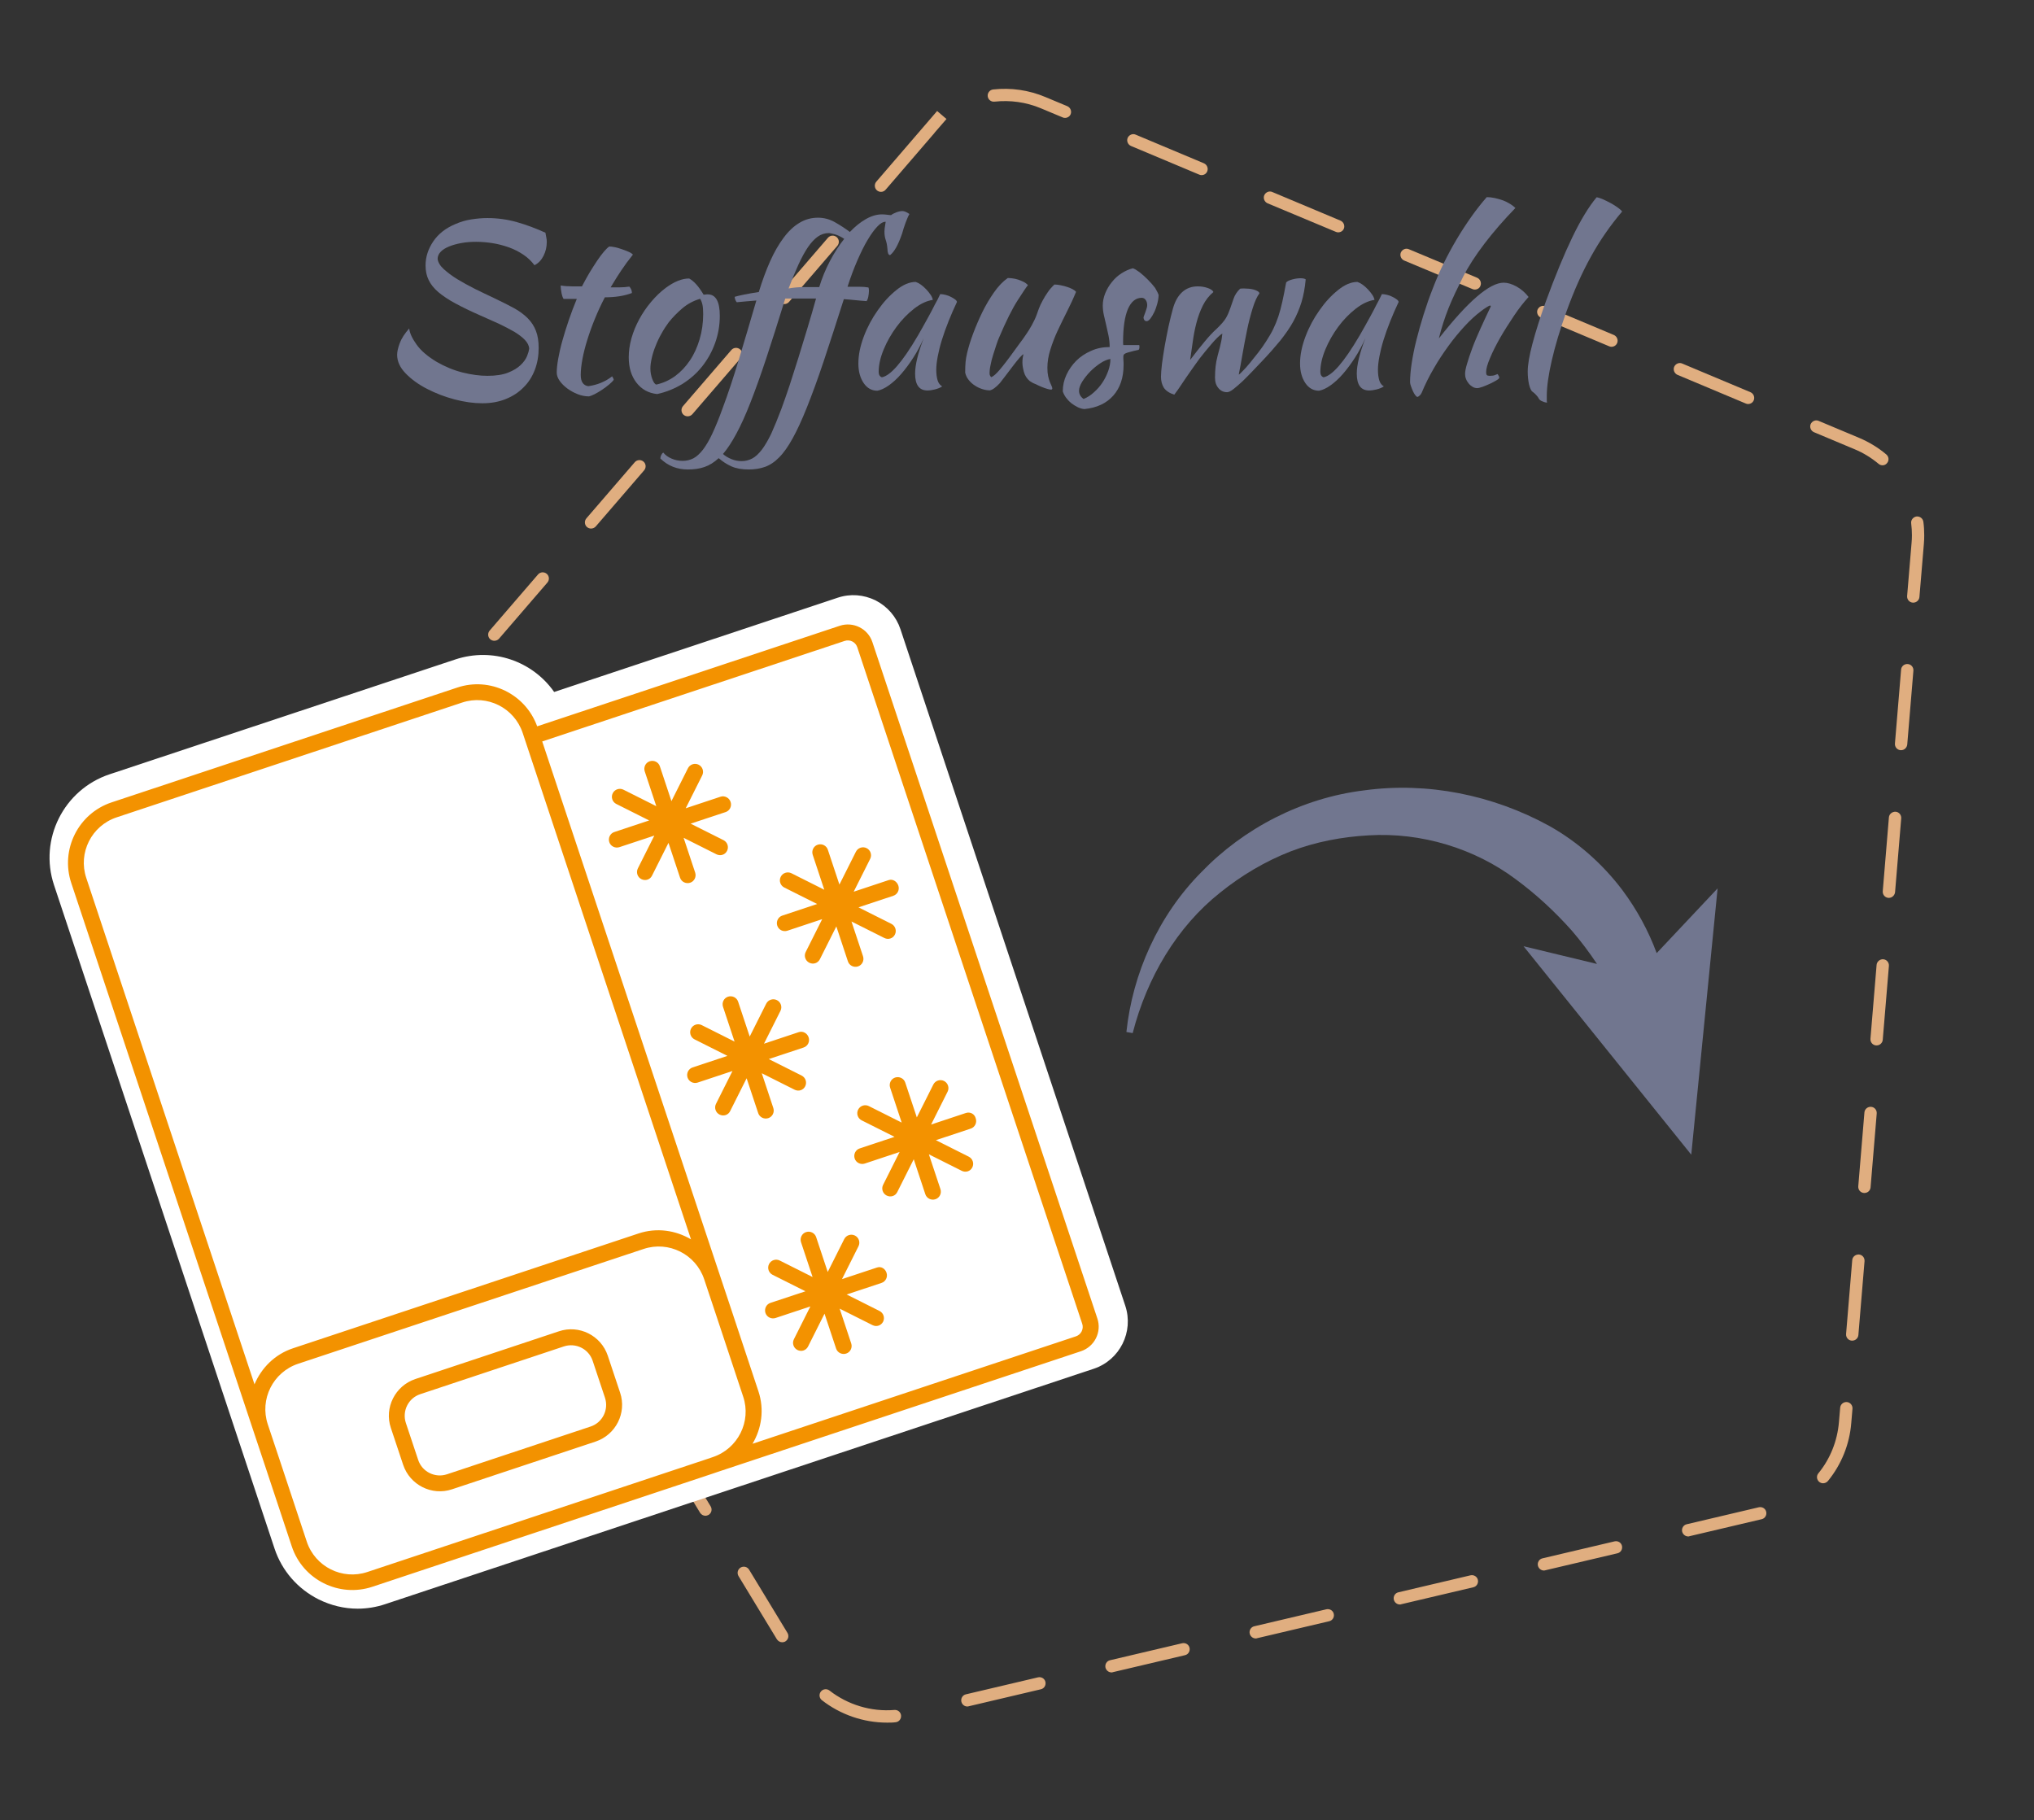
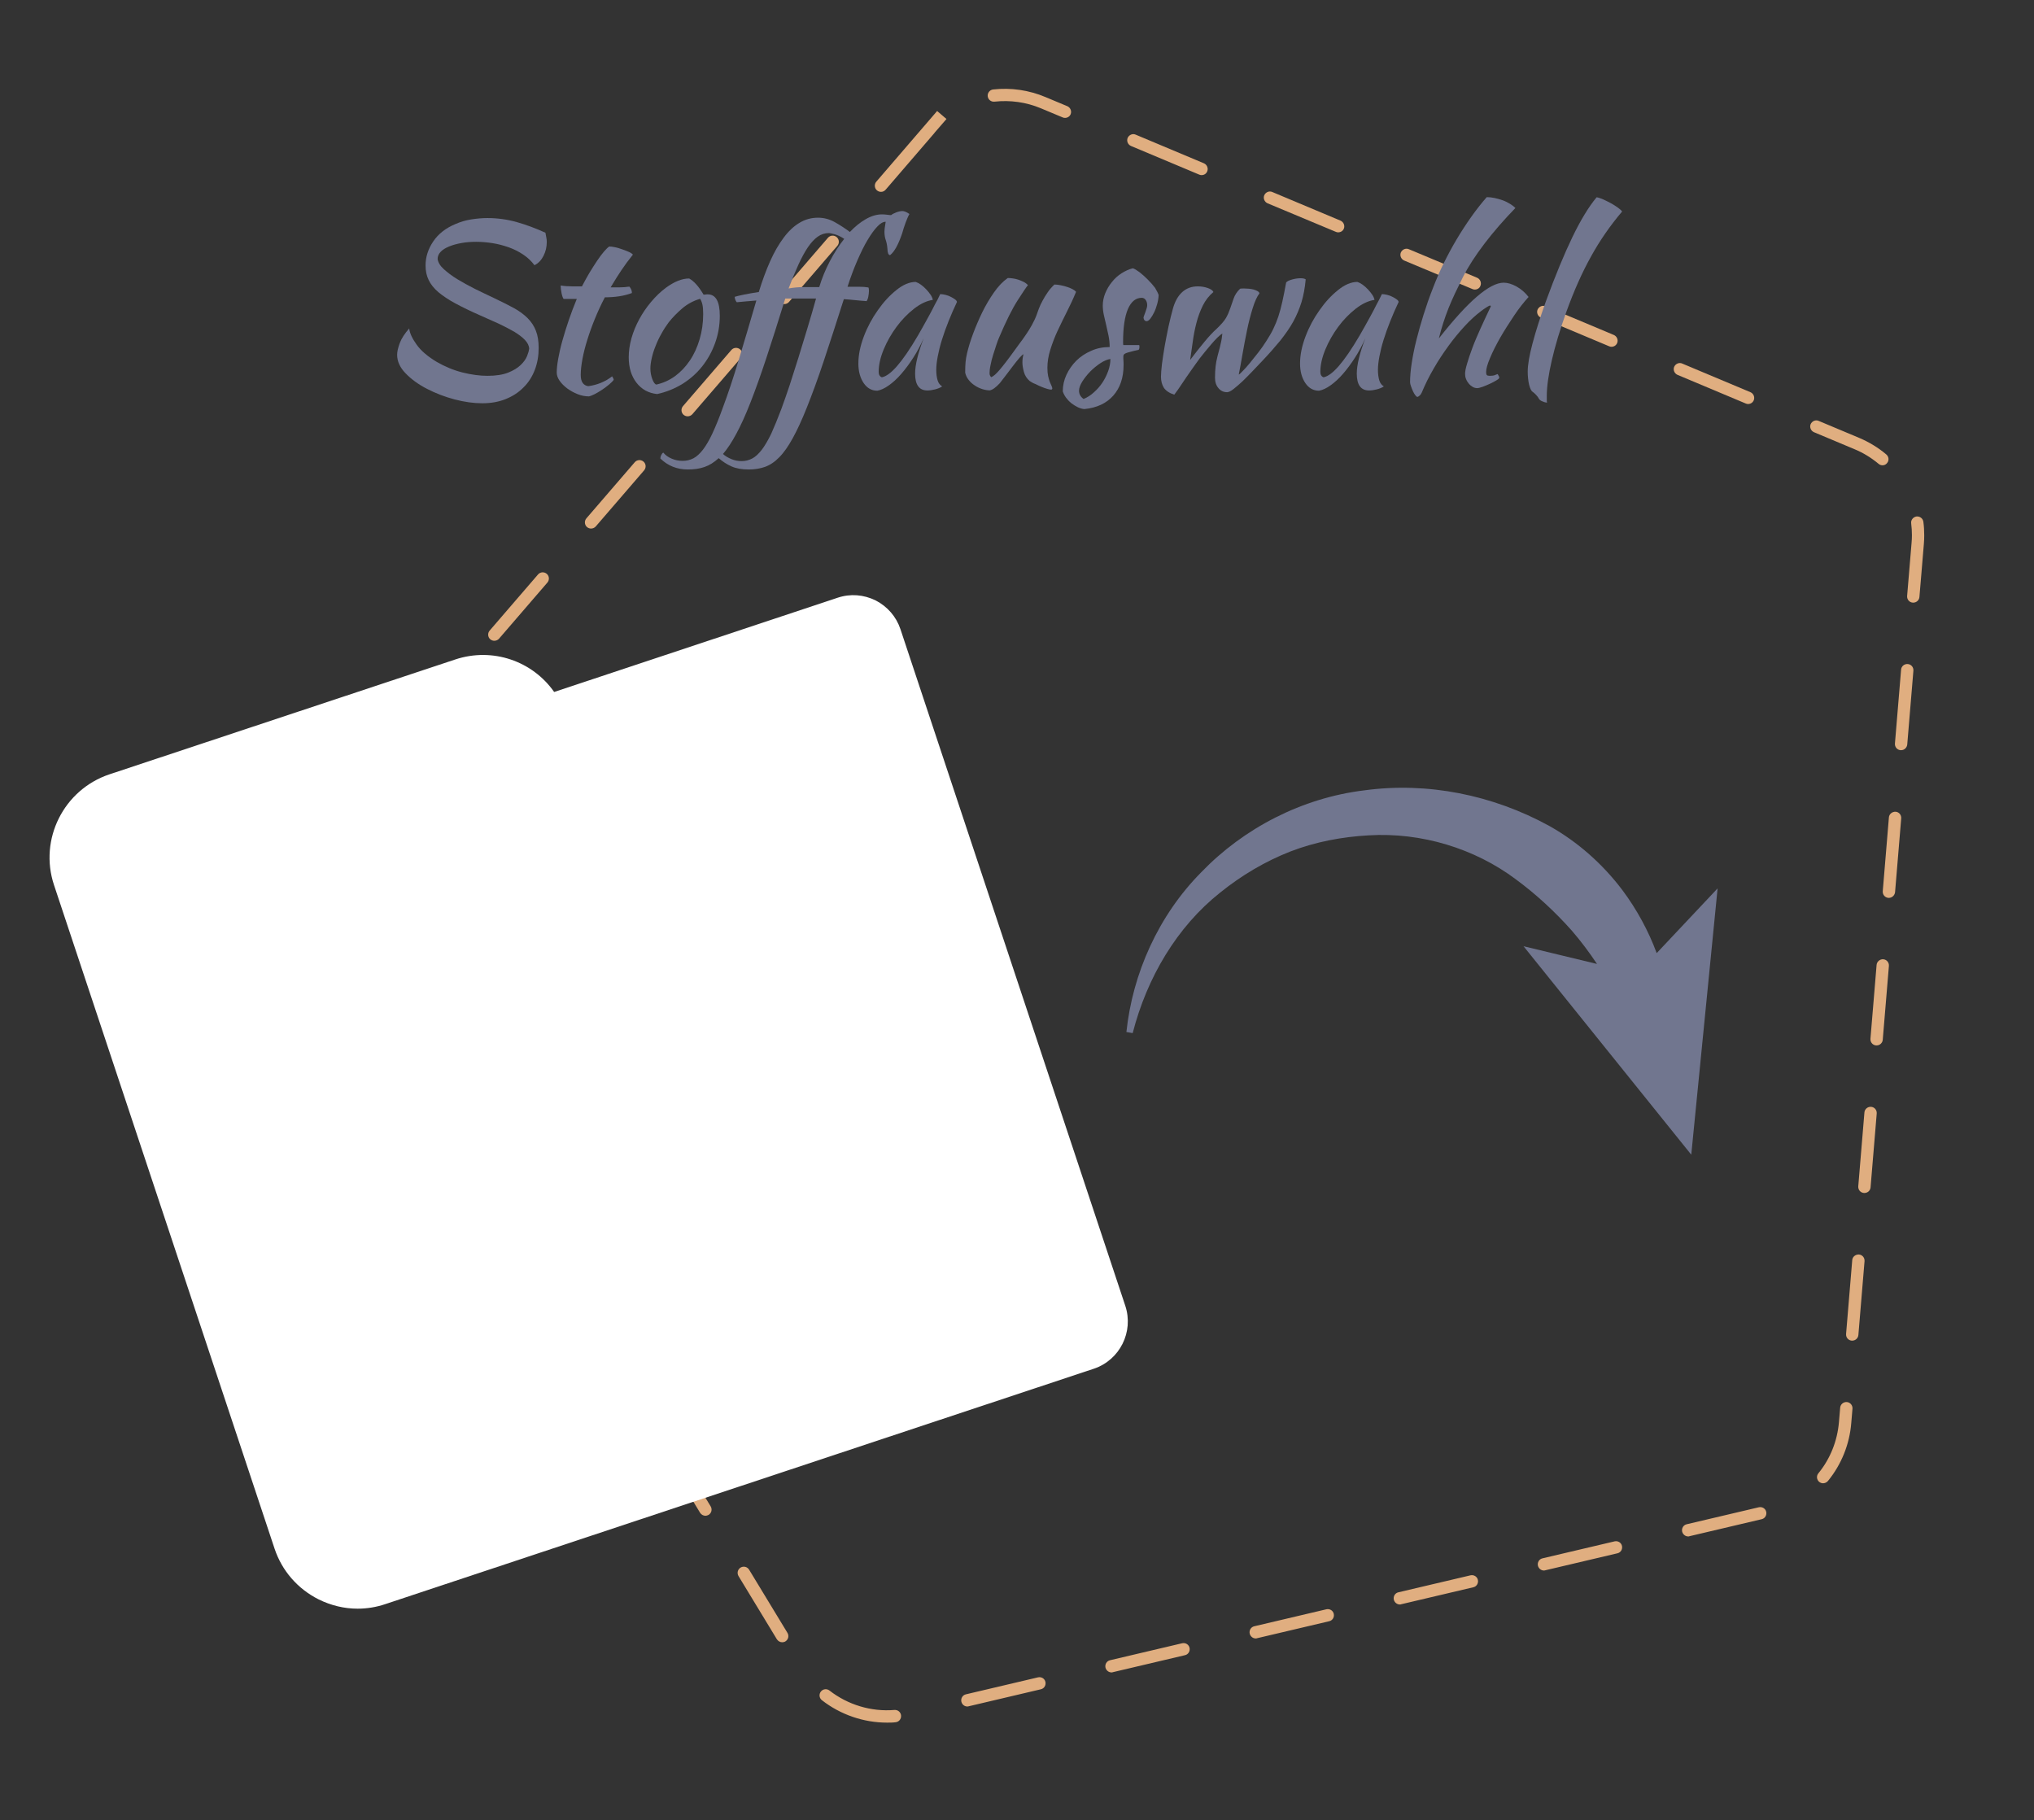
<svg xmlns="http://www.w3.org/2000/svg" version="1.1" id="Ebene_1" x="0px" y="0px" viewBox="0 0 165.28 147.92" style="enable-background:new 0 0 165.28 147.92;" xml:space="preserve">
  <rect x="0" y="0" width="165.28" height="147.92" fill="#333333" stroke="none" />
  <style type="text/css">
	.st0{fill:#71768F;}
	.st1{fill:#E0AE80;}
	.st2{fill:#FFFFFF;}
	.st3{fill:#F39200;}
</style>
  <path class="st1" d="M72.08,139.98c-1.91,0-3.79-0.65-5.29-1.82c-0.22-0.17-0.26-0.48-0.09-0.7c0.17-0.22,0.48-0.26,0.7-0.09  c1.49,1.16,3.39,1.74,5.28,1.58c0.28-0.02,0.52,0.18,0.54,0.46c0.02,0.28-0.18,0.52-0.46,0.54  C72.55,139.98,72.31,139.98,72.08,139.98z M78.61,138.67c-0.23,0-0.43-0.15-0.49-0.39c-0.06-0.27,0.1-0.54,0.37-0.6l5.86-1.38  c0.27-0.06,0.54,0.1,0.6,0.37c0.06,0.27-0.1,0.54-0.37,0.6l-5.86,1.38C78.69,138.66,78.65,138.67,78.61,138.67z M90.32,135.9  c-0.23,0-0.43-0.16-0.49-0.39c-0.06-0.27,0.1-0.54,0.37-0.6l5.86-1.38c0.27-0.06,0.54,0.1,0.6,0.37c0.06,0.27-0.1,0.54-0.37,0.6  l-5.86,1.38C90.4,135.9,90.36,135.9,90.32,135.9z M63.56,133.45c-0.17,0-0.33-0.09-0.43-0.24l-3.12-5.14  c-0.14-0.24-0.07-0.54,0.17-0.69c0.24-0.14,0.54-0.07,0.69,0.17l3.12,5.14c0.14,0.24,0.07,0.54-0.17,0.69  C63.74,133.43,63.65,133.45,63.56,133.45z M102.04,133.14c-0.23,0-0.43-0.16-0.49-0.39c-0.06-0.27,0.1-0.54,0.37-0.6l5.86-1.38  c0.27-0.06,0.54,0.1,0.6,0.37c0.06,0.27-0.1,0.54-0.37,0.6l-5.86,1.38C102.11,133.14,102.07,133.14,102.04,133.14z M113.75,130.38  c-0.23,0-0.43-0.16-0.49-0.39c-0.06-0.27,0.1-0.54,0.37-0.6l5.86-1.38c0.27-0.06,0.54,0.1,0.6,0.37c0.06,0.27-0.1,0.54-0.37,0.6  l-5.86,1.38C113.83,130.38,113.79,130.38,113.75,130.38z M125.46,127.62c-0.23,0-0.43-0.16-0.49-0.39c-0.06-0.27,0.1-0.54,0.37-0.6  l5.86-1.38c0.27-0.06,0.54,0.1,0.6,0.37c0.06,0.27-0.1,0.54-0.37,0.6l-5.86,1.38C125.54,127.61,125.5,127.62,125.46,127.62z   M137.18,124.85c-0.23,0-0.43-0.16-0.49-0.39c-0.06-0.27,0.1-0.54,0.37-0.6l5.86-1.38c0.27-0.06,0.54,0.1,0.6,0.37  c0.06,0.27-0.1,0.54-0.37,0.6l-5.86,1.38C137.25,124.85,137.22,124.85,137.18,124.85z M57.32,123.17c-0.17,0-0.33-0.09-0.43-0.24  l-3.12-5.14c-0.14-0.24-0.07-0.54,0.17-0.69c0.24-0.14,0.54-0.07,0.69,0.17l3.12,5.14c0.14,0.24,0.07,0.54-0.17,0.69  C57.5,123.14,57.41,123.17,57.32,123.17z M148.14,120.53c-0.11,0-0.22-0.04-0.31-0.11c-0.21-0.17-0.25-0.49-0.07-0.7  c0.97-1.19,1.54-2.63,1.67-4.16l0.1-1.17c0.02-0.27,0.26-0.48,0.54-0.46c0.27,0.02,0.48,0.26,0.46,0.54l-0.1,1.17  c-0.14,1.73-0.8,3.36-1.89,4.7C148.43,120.47,148.28,120.53,148.14,120.53z M51.07,112.88c-0.17,0-0.33-0.09-0.43-0.24l-3.12-5.14  c-0.14-0.24-0.07-0.54,0.17-0.69c0.24-0.14,0.54-0.07,0.69,0.17l3.12,5.14c0.14,0.24,0.07,0.54-0.17,0.69  C51.25,112.86,51.16,112.88,51.07,112.88z M150.51,108.94c-0.01,0-0.03,0-0.04,0c-0.28-0.02-0.48-0.26-0.46-0.54l0.5-6  c0.02-0.28,0.27-0.47,0.54-0.46c0.28,0.02,0.48,0.26,0.46,0.54l-0.5,6C150.99,108.74,150.77,108.94,150.51,108.94z M44.82,102.59  c-0.17,0-0.33-0.09-0.43-0.24l-3.12-5.14c-0.14-0.24-0.07-0.54,0.17-0.69c0.24-0.14,0.54-0.07,0.69,0.17l3.12,5.14  c0.14,0.24,0.07,0.54-0.17,0.69C45,102.57,44.91,102.59,44.82,102.59z M151.5,96.94c-0.01,0-0.03,0-0.04,0  c-0.28-0.02-0.48-0.26-0.46-0.54l0.5-6c0.02-0.28,0.27-0.48,0.54-0.46c0.28,0.02,0.48,0.26,0.46,0.54l-0.5,6  C151.98,96.75,151.76,96.94,151.5,96.94z M38.58,92.31c-0.17,0-0.33-0.09-0.43-0.24l-3.12-5.14c-0.14-0.24-0.07-0.54,0.17-0.69  c0.24-0.14,0.54-0.07,0.69,0.17L39,91.55c0.14,0.24,0.07,0.54-0.17,0.69C38.75,92.28,38.66,92.31,38.58,92.31z M152.49,84.95  c-0.01,0-0.03,0-0.04,0c-0.28-0.02-0.48-0.26-0.46-0.54l0.5-6c0.02-0.27,0.27-0.48,0.54-0.46c0.28,0.02,0.48,0.26,0.46,0.54l-0.5,6  C152.97,84.75,152.75,84.95,152.49,84.95z M32.33,82.02c-0.17,0-0.33-0.09-0.43-0.24l-3.12-5.14c-0.14-0.24-0.07-0.54,0.17-0.69  c0.24-0.14,0.54-0.07,0.69,0.17l3.12,5.14c0.14,0.24,0.07,0.54-0.17,0.69C32.51,82,32.42,82.02,32.33,82.02z M153.49,72.96  c-0.01,0-0.03,0-0.04,0c-0.28-0.02-0.48-0.26-0.46-0.54l0.5-6c0.02-0.27,0.27-0.47,0.54-0.46c0.28,0.02,0.48,0.26,0.46,0.54l-0.5,6  C153.96,72.76,153.74,72.96,153.49,72.96z M26.82,71.42c-0.25,0-0.47-0.19-0.5-0.45c-0.03-0.28-0.04-0.56-0.04-0.84  c0-1.85,0.61-3.69,1.73-5.17c0.17-0.22,0.48-0.27,0.7-0.1c0.22,0.17,0.26,0.48,0.1,0.7c-0.98,1.31-1.52,2.93-1.52,4.57  c0,0.25,0.01,0.5,0.04,0.75c0.03,0.27-0.17,0.52-0.45,0.55C26.85,71.42,26.84,71.42,26.82,71.42z M32.32,61.19  c-0.12,0-0.23-0.04-0.33-0.12c-0.21-0.18-0.23-0.5-0.05-0.71l3.93-4.56c0.18-0.21,0.5-0.23,0.71-0.05c0.21,0.18,0.23,0.5,0.05,0.71  l-3.93,4.56C32.6,61.13,32.46,61.19,32.32,61.19z M154.48,60.96c-0.01,0-0.03,0-0.04,0c-0.28-0.02-0.48-0.26-0.46-0.54l0.5-6  c0.02-0.28,0.26-0.48,0.54-0.46c0.28,0.02,0.48,0.26,0.46,0.54l-0.5,6C154.95,60.76,154.74,60.96,154.48,60.96z M40.17,52.07  c-0.12,0-0.23-0.04-0.33-0.12c-0.21-0.18-0.23-0.5-0.05-0.71l3.93-4.56c0.18-0.21,0.5-0.23,0.71-0.05c0.21,0.18,0.23,0.5,0.05,0.71  l-3.93,4.56C40.45,52.01,40.31,52.07,40.17,52.07z M155.47,48.97c-0.01,0-0.03,0-0.04,0c-0.28-0.02-0.48-0.26-0.46-0.54l0.36-4.3  c0.02-0.21,0.03-0.42,0.03-0.63c0-0.33-0.02-0.65-0.06-0.97c-0.04-0.27,0.16-0.52,0.43-0.56c0.28-0.03,0.52,0.16,0.56,0.43  c0.05,0.36,0.07,0.73,0.07,1.1c0,0.24-0.01,0.47-0.03,0.71l-0.36,4.3C155.95,48.77,155.73,48.97,155.47,48.97z M48.03,42.95  c-0.12,0-0.23-0.04-0.33-0.12c-0.21-0.18-0.23-0.5-0.05-0.71l3.93-4.56c0.18-0.21,0.5-0.23,0.71-0.05c0.21,0.18,0.23,0.5,0.05,0.71  l-3.93,4.56C48.31,42.89,48.17,42.95,48.03,42.95z M152.97,37.81c-0.11,0-0.23-0.04-0.32-0.12c-0.59-0.49-1.25-0.9-1.96-1.19  l-3.29-1.38c-0.25-0.11-0.37-0.4-0.27-0.65c0.11-0.25,0.4-0.38,0.65-0.27l3.29,1.38c0.8,0.34,1.55,0.79,2.21,1.35  c0.21,0.18,0.24,0.49,0.06,0.7C153.25,37.75,153.11,37.81,152.97,37.81z M55.88,33.83c-0.12,0-0.23-0.04-0.33-0.12  c-0.21-0.18-0.23-0.5-0.05-0.71l3.93-4.56c0.18-0.21,0.5-0.23,0.71-0.05c0.21,0.18,0.23,0.5,0.05,0.71l-3.93,4.56  C56.16,33.77,56.02,33.83,55.88,33.83z M142.05,32.83c-0.06,0-0.13-0.01-0.19-0.04l-5.55-2.33c-0.25-0.11-0.37-0.4-0.27-0.65  c0.11-0.25,0.4-0.38,0.65-0.27l5.55,2.33c0.25,0.11,0.37,0.4,0.27,0.65C142.43,32.72,142.24,32.83,142.05,32.83z M130.95,28.18  c-0.06,0-0.13-0.01-0.19-0.04l-5.55-2.33c-0.25-0.11-0.37-0.4-0.27-0.65c0.11-0.25,0.4-0.38,0.65-0.27l5.55,2.33  c0.25,0.11,0.37,0.4,0.27,0.65C131.33,28.07,131.14,28.18,130.95,28.18z M63.73,24.71c-0.12,0-0.23-0.04-0.33-0.12  c-0.21-0.18-0.23-0.5-0.05-0.71l3.93-4.56c0.18-0.21,0.5-0.23,0.71-0.05c0.21,0.18,0.23,0.5,0.05,0.71l-3.93,4.56  C64.01,24.65,63.87,24.71,63.73,24.71z M119.84,23.53c-0.06,0-0.13-0.01-0.19-0.04l-5.55-2.32c-0.25-0.11-0.37-0.4-0.27-0.65  c0.11-0.25,0.4-0.38,0.65-0.27l5.55,2.32c0.25,0.11,0.37,0.4,0.27,0.65C120.23,23.42,120.04,23.53,119.84,23.53z M108.74,18.88  c-0.06,0-0.13-0.01-0.19-0.04L103,16.52c-0.25-0.11-0.37-0.4-0.27-0.65c0.11-0.25,0.4-0.38,0.65-0.27l5.55,2.33  c0.25,0.11,0.37,0.4,0.27,0.65C109.12,18.77,108.94,18.88,108.74,18.88z M71.59,15.59c-0.12,0-0.23-0.04-0.33-0.12  c-0.21-0.18-0.23-0.5-0.05-0.71l4.94-5.74l0.76,0.65l-0.98,1.13c0,0,0,0,0,0.01l-3.96,4.6C71.87,15.53,71.73,15.59,71.59,15.59z   M97.64,14.23c-0.06,0-0.13-0.01-0.19-0.04l-5.55-2.33c-0.25-0.11-0.37-0.4-0.27-0.65c0.11-0.25,0.4-0.38,0.65-0.27l5.55,2.33  c0.25,0.11,0.37,0.4,0.27,0.65C98.02,14.12,97.84,14.23,97.64,14.23z M86.54,9.58c-0.06,0-0.13-0.01-0.19-0.04L84.58,8.8  c-1.19-0.5-2.49-0.68-3.77-0.54c-0.28,0.03-0.52-0.17-0.55-0.44c-0.03-0.27,0.17-0.52,0.44-0.55c1.45-0.16,2.91,0.05,4.26,0.62  l1.77,0.74c0.25,0.11,0.37,0.4,0.27,0.65C86.92,9.47,86.74,9.58,86.54,9.58z" />
  <path class="st2" d="M91.44,106.11L73.17,51.13c-0.34-1.02-1.06-1.85-2.02-2.34c-0.97-0.48-2.06-0.56-3.08-0.22l-23.04,7.66  c-1.76-2.51-4.99-3.65-8.04-2.64L8.9,62.92c-3.72,1.24-5.75,5.28-4.51,9l17.92,53.92c0.6,1.8,1.87,3.26,3.57,4.12  c1.01,0.5,2.09,0.76,3.18,0.76c0.75,0,1.51-0.12,2.25-0.37l57.58-19.13C91,110.51,92.14,108.22,91.44,106.11z" />
-   <path class="st3" d="M45.42,108.18l-11.67,3.88c-1.64,0.55-2.54,2.33-1.99,3.97l1,3c0.55,1.64,2.33,2.54,3.97,1.99l11.67-3.88  c1.64-0.55,2.54-2.33,1.99-3.97l-1-3C48.84,108.52,47.06,107.63,45.42,108.18z M49.16,113.58c0.32,0.97-0.2,2.02-1.17,2.34  l-11.67,3.88c-0.97,0.32-2.02-0.2-2.34-1.17l-1-3c-0.32-0.97,0.2-2.02,1.17-2.34l11.67-3.88c0.97-0.32,2.02,0.2,2.34,1.17  L49.16,113.58z M71.26,103l-2.84,0.94l1.34-2.67c0.16-0.32,0.03-0.71-0.29-0.87c-0.32-0.16-0.71-0.03-0.87,0.29l-1.34,2.67  l-0.94-2.83c-0.11-0.34-0.48-0.52-0.82-0.41c-0.34,0.11-0.52,0.48-0.41,0.82l0.94,2.83l-2.67-1.34c-0.32-0.16-0.71-0.03-0.87,0.29  c-0.16,0.32-0.03,0.71,0.29,0.87l2.67,1.34l-2.84,0.94c-0.34,0.11-0.52,0.48-0.41,0.82s0.48,0.52,0.82,0.41l2.83-0.94l-1.34,2.67  c-0.16,0.32-0.03,0.71,0.29,0.87c0.16,0.08,0.34,0.09,0.49,0.04s0.29-0.16,0.37-0.32l1.34-2.67l0.94,2.83  c0.11,0.34,0.48,0.52,0.82,0.41s0.52-0.48,0.41-0.82l-0.94-2.83l2.67,1.34c0.16,0.08,0.34,0.09,0.49,0.04s0.29-0.16,0.37-0.32  c0.16-0.32,0.03-0.71-0.29-0.87l-2.67-1.34l2.83-0.94c0.34-0.11,0.52-0.48,0.41-0.82S71.6,102.88,71.26,103z M68.24,50.85  l-24.59,8.17c-0.95-2.62-3.83-4.04-6.49-3.15L9.07,65.2c-2.71,0.9-4.18,3.84-3.28,6.55l14.75,44.37l1.05,3.15l2.12,6.39  c0.9,2.71,3.84,4.18,6.55,3.28l27.61-9.18l0.47-0.16l29.5-9.8c1.1-0.37,1.7-1.56,1.33-2.66L70.89,52.18  C70.53,51.08,69.33,50.49,68.24,50.85z M7.01,71.34c-0.68-2.04,0.43-4.24,2.46-4.92l28.08-9.33c2.04-0.68,4.24,0.43,4.92,2.46  l13.68,41.16c-1.25-0.74-2.78-0.97-4.26-0.48l-28.08,9.33c-1.48,0.49-2.57,1.6-3.13,2.93L7.01,71.34z M57.93,118.4l-0.47,0.16  l-27.61,9.18c-2.04,0.68-4.24-0.43-4.92-2.46l-2.12-6.39l-1.05-3.15c-0.68-2.04,0.43-4.24,2.46-4.92l28.08-9.33  c2.04-0.68,4.24,0.43,4.92,2.46l1.05,3.15l2.12,6.39C61.07,115.51,59.96,117.72,57.93,118.4z M87.94,107.57  c0.14,0.42-0.09,0.88-0.51,1.02l-26.28,8.73c0.74-1.25,0.97-2.78,0.48-4.26l-2.12-6.39l-1.05-3.15L44.06,60.25l24.58-8.17  c0.42-0.14,0.88,0.09,1.02,0.51L87.94,107.57z M64.91,83.87l-2.83,0.94l1.34-2.67c0.16-0.32,0.03-0.71-0.29-0.87  c-0.32-0.16-0.71-0.03-0.87,0.29l-1.34,2.67l-0.94-2.83c-0.11-0.34-0.48-0.52-0.82-0.41c-0.34,0.11-0.52,0.48-0.41,0.82l0.94,2.83  l-2.67-1.34c-0.32-0.16-0.71-0.03-0.87,0.29s-0.03,0.71,0.29,0.87l2.67,1.34l-2.83,0.94c-0.34,0.11-0.52,0.48-0.41,0.82  s0.48,0.52,0.82,0.41l2.83-0.94l-1.34,2.67c-0.16,0.32-0.03,0.71,0.29,0.87c0.16,0.08,0.34,0.09,0.49,0.04  c0.16-0.05,0.29-0.16,0.37-0.32l1.34-2.67l0.94,2.83c0.11,0.34,0.48,0.52,0.82,0.41s0.52-0.48,0.41-0.82l-0.94-2.83l2.67,1.34  c0.16,0.08,0.34,0.09,0.49,0.04c0.16-0.05,0.29-0.16,0.37-0.32c0.16-0.32,0.03-0.71-0.29-0.87l-2.67-1.34l2.83-0.94  c0.34-0.11,0.52-0.48,0.41-0.82S65.24,83.76,64.91,83.87z M78.49,90.44l-2.83,0.94L77,88.71c0.16-0.32,0.03-0.71-0.29-0.87  c-0.32-0.16-0.71-0.03-0.87,0.29l-1.34,2.67l-0.94-2.83c-0.11-0.34-0.48-0.52-0.82-0.41s-0.52,0.48-0.41,0.82l0.94,2.84l-2.67-1.34  c-0.32-0.16-0.71-0.03-0.87,0.29c-0.16,0.32-0.03,0.71,0.29,0.87l2.67,1.34l-2.83,0.94c-0.34,0.11-0.52,0.48-0.41,0.82  s0.48,0.52,0.82,0.41l2.83-0.94l-1.34,2.67c-0.16,0.32-0.03,0.71,0.29,0.87c0.16,0.08,0.34,0.09,0.49,0.04  c0.16-0.05,0.29-0.16,0.37-0.32l1.34-2.67l0.94,2.84c0.11,0.34,0.48,0.52,0.82,0.41s0.52-0.48,0.41-0.82l-0.94-2.83l2.67,1.34  c0.16,0.08,0.34,0.09,0.49,0.04c0.16-0.05,0.29-0.16,0.37-0.32c0.16-0.32,0.03-0.71-0.29-0.87l-2.67-1.34l2.83-0.94  c0.34-0.11,0.52-0.48,0.41-0.82C79.2,90.51,78.83,90.33,78.49,90.44z M72.2,71.52l-2.83,0.94l1.34-2.67  c0.16-0.32,0.03-0.71-0.29-0.87c-0.32-0.16-0.71-0.03-0.87,0.29l-1.34,2.67l-0.94-2.83c-0.11-0.34-0.48-0.52-0.82-0.41  s-0.52,0.48-0.41,0.82l0.94,2.84l-2.67-1.34c-0.32-0.16-0.71-0.03-0.87,0.29s-0.03,0.71,0.29,0.87l2.67,1.34l-2.83,0.94  c-0.34,0.11-0.52,0.48-0.41,0.82s0.48,0.52,0.82,0.41l2.83-0.94l-1.34,2.67c-0.16,0.32-0.03,0.71,0.29,0.87  c0.16,0.08,0.34,0.09,0.49,0.04s0.29-0.16,0.37-0.32l1.34-2.67l0.94,2.84c0.11,0.34,0.48,0.52,0.82,0.41s0.52-0.48,0.41-0.82  l-0.94-2.83l2.67,1.34c0.16,0.08,0.34,0.09,0.49,0.04c0.16-0.05,0.29-0.16,0.37-0.32c0.16-0.32,0.03-0.71-0.29-0.87l-2.67-1.34  l2.83-0.94c0.34-0.11,0.52-0.48,0.41-0.82S72.54,71.4,72.2,71.52z M58.55,64.74l-2.83,0.94l1.34-2.67c0.16-0.32,0.03-0.71-0.29-0.87  c-0.32-0.16-0.71-0.03-0.87,0.29l-1.34,2.67l-0.94-2.83c-0.11-0.34-0.48-0.52-0.82-0.41s-0.52,0.48-0.41,0.82l0.94,2.83l-2.67-1.34  c-0.32-0.16-0.71-0.03-0.87,0.29s-0.03,0.71,0.29,0.87l2.67,1.34l-2.83,0.94c-0.34,0.11-0.52,0.48-0.41,0.82  c0.11,0.34,0.48,0.52,0.82,0.41l2.84-0.94l-1.34,2.67c-0.16,0.32-0.03,0.71,0.29,0.87c0.16,0.08,0.34,0.09,0.49,0.04  c0.16-0.05,0.29-0.16,0.37-0.32l1.34-2.67l0.94,2.83c0.11,0.34,0.48,0.52,0.82,0.41c0.34-0.11,0.52-0.48,0.41-0.82l-0.94-2.83  l2.67,1.34c0.16,0.08,0.34,0.09,0.49,0.04c0.16-0.05,0.29-0.16,0.37-0.32c0.16-0.32,0.03-0.71-0.29-0.87l-2.67-1.34l2.84-0.94  c0.34-0.11,0.52-0.48,0.41-0.82S58.89,64.63,58.55,64.74z" />
  <path class="st0" d="M137.43,93.83l2.14-21.64l-4.95,5.26c-0.67-1.81-1.61-3.54-2.78-5.11c-1.59-2.11-3.61-3.91-5.92-5.21  c-4.63-2.55-9.95-3.6-15.03-2.91c-5.09,0.61-9.83,3.08-13.27,6.65c-3.5,3.53-5.59,8.25-6.09,12.99l0.51,0.09  c1.16-4.51,3.59-8.63,7.11-11.42c1.74-1.4,3.66-2.54,5.71-3.34c2.05-0.79,4.21-1.19,6.36-1.31c4.3-0.26,8.63,1.08,11.95,3.57  c1.67,1.23,3.18,2.63,4.56,4.18c0.73,0.85,1.41,1.75,2.04,2.7l-5.97-1.44L137.43,93.83z" />
  <g>
    <path class="st0" d="M44.32,18.91c0.04,0.21,0.06,0.35,0.08,0.43c0.02,0.08,0.03,0.19,0.03,0.32c0,0.41-0.09,0.79-0.27,1.14   c-0.18,0.35-0.42,0.6-0.73,0.75c-0.25-0.33-0.55-0.62-0.91-0.86s-0.75-0.44-1.17-0.59c-0.43-0.15-0.87-0.27-1.32-0.34   s-0.9-0.11-1.33-0.11c-0.43,0-0.84,0.03-1.21,0.1c-0.38,0.07-0.71,0.16-1,0.28c-0.29,0.12-0.52,0.26-0.68,0.43   c-0.17,0.17-0.25,0.37-0.25,0.59c0.04,0.27,0.2,0.55,0.5,0.82s0.66,0.55,1.09,0.81c0.43,0.26,0.91,0.53,1.43,0.79   c0.52,0.26,1.04,0.5,1.54,0.74c0.63,0.3,1.17,0.57,1.63,0.82c0.46,0.25,0.83,0.53,1.13,0.83c0.3,0.3,0.52,0.64,0.67,1.03   c0.15,0.38,0.22,0.84,0.22,1.39c0,0.63-0.1,1.22-0.31,1.77c-0.21,0.55-0.51,1.03-0.92,1.43c-0.4,0.41-0.88,0.72-1.45,0.95   c-0.57,0.23-1.2,0.34-1.9,0.34c-0.69,0-1.44-0.1-2.24-0.31c-0.8-0.21-1.55-0.5-2.25-0.86c-0.7-0.36-1.28-0.78-1.74-1.26   c-0.46-0.47-0.69-0.98-0.69-1.51c0-0.25,0.07-0.56,0.21-0.94c0.14-0.38,0.4-0.78,0.77-1.2c0.04,0.37,0.24,0.81,0.6,1.31   c0.36,0.51,0.91,0.97,1.64,1.41c0.68,0.39,1.38,0.68,2.1,0.86c0.72,0.18,1.4,0.27,2.02,0.27c0.69,0,1.25-0.09,1.68-0.26   c0.43-0.17,0.77-0.38,1.02-0.62c0.25-0.24,0.42-0.48,0.52-0.73c0.1-0.25,0.15-0.44,0.17-0.59c-0.01-0.25-0.13-0.48-0.34-0.71   c-0.22-0.23-0.51-0.45-0.87-0.67c-0.36-0.21-0.79-0.43-1.27-0.66c-0.48-0.22-0.98-0.44-1.5-0.67c-0.78-0.34-1.45-0.67-2.01-0.97   s-1.02-0.61-1.39-0.92c-0.36-0.31-0.63-0.64-0.79-0.99c-0.17-0.34-0.25-0.74-0.25-1.18c0-0.69,0.21-1.34,0.63-1.96   s1.02-1.08,1.81-1.41c0.39-0.17,0.82-0.3,1.27-0.37c0.45-0.07,0.89-0.11,1.32-0.11c0.81,0,1.61,0.11,2.39,0.33   S43.55,18.56,44.32,18.91z" />
    <path class="st0" d="M45.8,24.29c-0.06-0.07-0.12-0.23-0.17-0.47s-0.07-0.45-0.07-0.62c0.32,0.05,0.63,0.07,0.92,0.07   s0.57,0,0.81,0c0.19-0.37,0.39-0.73,0.6-1.09c0.22-0.36,0.43-0.69,0.63-0.99c0.2-0.3,0.39-0.55,0.57-0.76s0.32-0.34,0.42-0.4   c0.12,0,0.28,0.02,0.47,0.06c0.19,0.04,0.38,0.1,0.58,0.17c0.2,0.07,0.38,0.14,0.54,0.21c0.16,0.07,0.27,0.15,0.33,0.22   c-0.37,0.46-0.69,0.9-0.95,1.29c-0.27,0.4-0.55,0.85-0.86,1.37c0.25,0,0.5,0,0.75,0c0.25,0,0.51-0.02,0.77-0.06   c0.06,0.06,0.11,0.14,0.15,0.23c0.04,0.09,0.06,0.19,0.06,0.29c-0.6,0.23-1.34,0.35-2.2,0.35c-0.31,0.59-0.58,1.18-0.82,1.77   s-0.44,1.15-0.61,1.7c-0.17,0.54-0.3,1.06-0.39,1.54c-0.09,0.48-0.14,0.92-0.14,1.3c0,0.54,0.2,0.85,0.61,0.91   c0.37-0.05,0.72-0.14,1.05-0.28s0.63-0.31,0.89-0.52c0.07,0.11,0.12,0.2,0.13,0.28c-0.07,0.11-0.2,0.24-0.38,0.39   c-0.18,0.15-0.37,0.29-0.58,0.43c-0.21,0.14-0.41,0.26-0.61,0.36c-0.2,0.1-0.35,0.15-0.44,0.17c-0.31,0-0.62-0.06-0.92-0.18   c-0.31-0.12-0.59-0.28-0.84-0.46c-0.25-0.19-0.46-0.39-0.62-0.62c-0.16-0.23-0.24-0.45-0.24-0.68c0-0.3,0.04-0.67,0.12-1.12   c0.08-0.45,0.19-0.94,0.34-1.47c0.15-0.53,0.32-1.09,0.52-1.67c0.2-0.58,0.41-1.15,0.65-1.72H45.8z" />
    <path class="st0" d="M53.4,32.02c-0.7-0.07-1.26-0.38-1.68-0.92s-0.63-1.23-0.63-2.07c0-0.49,0.07-1,0.22-1.54   c0.15-0.53,0.36-1.04,0.63-1.54c0.27-0.5,0.59-0.97,0.96-1.41c0.37-0.44,0.77-0.83,1.2-1.15c0.68-0.5,1.31-0.76,1.9-0.76   c0.39,0.21,0.78,0.65,1.17,1.31c0.06,0,0.12,0,0.17-0.01c0.05-0.01,0.1-0.01,0.17-0.01c0.65,0,0.98,0.58,0.98,1.74   c0,0.78-0.13,1.51-0.38,2.21c-0.25,0.7-0.6,1.33-1.05,1.9c-0.45,0.57-0.99,1.04-1.61,1.43C54.82,31.58,54.14,31.86,53.4,32.02z    M54.34,26.19c-0.21,0.28-0.41,0.59-0.59,0.92c-0.19,0.33-0.35,0.67-0.48,1.01c-0.14,0.34-0.24,0.67-0.31,0.98   c-0.07,0.31-0.11,0.59-0.11,0.84c0,0.3,0.05,0.58,0.15,0.85c0.1,0.27,0.21,0.43,0.33,0.46c0.55-0.12,1.06-0.35,1.53-0.69   c0.46-0.34,0.86-0.76,1.2-1.27c0.34-0.5,0.6-1.08,0.79-1.72s0.29-1.33,0.29-2.05c0-0.32-0.02-0.57-0.06-0.76   c-0.04-0.18-0.1-0.34-0.19-0.48c-0.54,0.16-1.03,0.42-1.45,0.78C55.02,25.42,54.65,25.8,54.34,26.19z" />
    <path class="st0" d="M71.97,18.02c-0.21,0-0.44,0.13-0.68,0.39c-0.25,0.26-0.51,0.62-0.79,1.09c-0.28,0.46-0.55,1.02-0.83,1.66   c-0.28,0.64-0.55,1.36-0.8,2.14c0.28,0,0.58,0,0.9,0s0.58,0.02,0.8,0.06c0.02,0.05,0.04,0.14,0.04,0.27c0,0.14-0.02,0.29-0.05,0.46   s-0.08,0.29-0.14,0.38c-0.31-0.02-0.61-0.05-0.92-0.08c-0.3-0.03-0.61-0.06-0.93-0.08c-0.62,1.95-1.17,3.64-1.65,5.08   s-0.94,2.68-1.35,3.71s-0.8,1.87-1.16,2.52c-0.36,0.65-0.72,1.17-1.09,1.54c-0.37,0.38-0.75,0.63-1.16,0.78   c-0.4,0.14-0.84,0.21-1.32,0.21c-0.55,0-1.02-0.08-1.4-0.25c-0.38-0.17-0.72-0.39-1.04-0.67c-0.37,0.34-0.75,0.58-1.16,0.72   c-0.4,0.14-0.85,0.2-1.34,0.2c-0.88,0-1.62-0.29-2.24-0.89c0-0.09,0.02-0.18,0.07-0.28c0.05-0.1,0.1-0.17,0.17-0.2   c0.17,0.21,0.4,0.37,0.68,0.49s0.58,0.18,0.89,0.18c0.32,0,0.61-0.07,0.88-0.21s0.52-0.38,0.78-0.71c0.25-0.33,0.51-0.77,0.76-1.31   c0.25-0.54,0.53-1.21,0.82-2.02c0.46-1.23,0.9-2.56,1.33-3.99s0.91-3.03,1.42-4.79c-0.28,0.03-0.56,0.05-0.83,0.07   c-0.27,0.02-0.52,0.05-0.76,0.07c-0.05-0.05-0.09-0.12-0.12-0.2c-0.03-0.09-0.05-0.17-0.05-0.24c0.16-0.05,0.41-0.11,0.75-0.18   c0.34-0.07,0.74-0.14,1.21-0.21c0.28-0.92,0.59-1.76,0.92-2.5c0.33-0.74,0.7-1.38,1.09-1.9c0.39-0.53,0.82-0.94,1.29-1.22   c0.46-0.28,0.96-0.42,1.51-0.42c0.48,0,0.94,0.12,1.38,0.37c0.44,0.25,0.84,0.51,1.21,0.79c0.41-0.43,0.83-0.78,1.29-1.04   c0.45-0.26,0.89-0.39,1.32-0.39c0.14,0,0.27,0.01,0.42,0.03c0.14,0.02,0.25,0.03,0.32,0.03c0.11-0.09,0.26-0.16,0.44-0.23   c0.19-0.07,0.35-0.1,0.48-0.1c0.15,0,0.34,0.08,0.57,0.24c-0.1,0.17-0.2,0.41-0.31,0.7c-0.11,0.3-0.2,0.58-0.28,0.87   c-0.31,0.91-0.63,1.5-0.98,1.77c-0.14,0-0.21-0.18-0.22-0.53c-0.02-0.27-0.07-0.51-0.14-0.71c-0.07-0.2-0.1-0.43-0.1-0.68   c0-0.07,0.01-0.16,0.02-0.27C71.9,18.44,71.93,18.27,71.97,18.02z M63.5,33.21c0.21-0.57,0.43-1.21,0.67-1.92   c0.23-0.71,0.47-1.46,0.71-2.23s0.48-1.57,0.73-2.39s0.48-1.62,0.7-2.41h-0.35c-0.32,0-0.66,0-1.03,0c-0.36,0-0.74,0-1.12,0   c-0.57,1.84-1.08,3.45-1.54,4.84s-0.89,2.59-1.29,3.61c-0.4,1.02-0.78,1.86-1.15,2.54c-0.36,0.67-0.72,1.22-1.08,1.64   c0.18,0.17,0.42,0.31,0.69,0.42s0.55,0.16,0.82,0.16c0.31,0,0.59-0.07,0.86-0.21c0.27-0.14,0.52-0.38,0.78-0.71   c0.25-0.33,0.51-0.77,0.77-1.31C62.92,34.68,63.2,34.01,63.5,33.21z M66.57,23.33c0.22-0.73,0.51-1.43,0.86-2.1   c0.35-0.67,0.74-1.28,1.17-1.82c-0.27-0.18-0.52-0.3-0.76-0.37c-0.23-0.06-0.4-0.1-0.5-0.1c-0.32,0-0.62,0.1-0.89,0.29   c-0.27,0.19-0.54,0.48-0.8,0.86c-0.26,0.38-0.51,0.85-0.77,1.41c-0.25,0.55-0.52,1.2-0.8,1.94c0.39-0.07,0.8-0.11,1.21-0.11   S66.13,23.33,66.57,23.33z" />
    <path class="st0" d="M76.4,23.9c0.12,0,0.27,0.02,0.43,0.06c0.17,0.04,0.32,0.1,0.45,0.17c0.14,0.07,0.25,0.14,0.34,0.21   c0.09,0.07,0.14,0.14,0.14,0.2c-0.25,0.52-0.47,1.04-0.68,1.56c-0.21,0.52-0.39,1.03-0.54,1.51c-0.15,0.48-0.26,0.93-0.34,1.35   s-0.12,0.78-0.12,1.09c0,0.34,0.04,0.63,0.11,0.86c0.07,0.23,0.2,0.39,0.37,0.49c-0.15,0.1-0.34,0.18-0.57,0.24   c-0.23,0.06-0.44,0.09-0.63,0.09c-0.67,0-1-0.46-1-1.37c0-0.7,0.23-1.66,0.7-2.88c-0.25,0.56-0.53,1.1-0.85,1.59   c-0.32,0.5-0.65,0.94-0.98,1.32c-0.33,0.38-0.67,0.69-1.01,0.93c-0.34,0.24-0.65,0.38-0.93,0.43c-0.46,0-0.83-0.21-1.11-0.62   c-0.28-0.42-0.43-0.94-0.43-1.59c0-0.69,0.15-1.42,0.44-2.19s0.67-1.48,1.14-2.14c0.46-0.66,0.96-1.2,1.51-1.64   c0.54-0.44,1.07-0.66,1.57-0.66c0.12,0.04,0.26,0.11,0.42,0.22c0.15,0.11,0.3,0.24,0.44,0.39c0.14,0.15,0.26,0.3,0.36,0.45   c0.1,0.15,0.15,0.29,0.17,0.4c-0.49,0.07-1,0.31-1.53,0.72c-0.52,0.41-1,0.9-1.42,1.47c-0.42,0.57-0.77,1.18-1.04,1.83   c-0.27,0.65-0.41,1.26-0.41,1.83c0,0.23,0.09,0.38,0.26,0.44c0.36-0.07,0.77-0.38,1.24-0.92c0.47-0.54,1.04-1.36,1.7-2.49   c0.12-0.22,0.26-0.47,0.42-0.74c0.15-0.27,0.31-0.55,0.47-0.85s0.32-0.59,0.47-0.9C76.12,24.48,76.27,24.19,76.4,23.9z" />
    <path class="st0" d="M83.67,30.96c-0.23-0.2-0.39-0.44-0.47-0.74s-0.12-0.55-0.12-0.76c0-0.26,0.03-0.48,0.09-0.67   c-0.05,0-0.16,0.1-0.33,0.29c-0.17,0.2-0.36,0.43-0.56,0.7c-0.2,0.27-0.4,0.53-0.6,0.79s-0.35,0.45-0.44,0.57   c-0.16,0.17-0.31,0.31-0.45,0.41c-0.14,0.1-0.26,0.15-0.34,0.17c-0.2,0-0.4-0.03-0.62-0.1c-0.22-0.07-0.42-0.16-0.61-0.29   c-0.19-0.12-0.36-0.27-0.5-0.45c-0.14-0.17-0.24-0.37-0.29-0.6c0-0.34,0.01-0.63,0.03-0.85c0.02-0.22,0.06-0.46,0.12-0.72   c0.11-0.47,0.27-1,0.49-1.59c0.22-0.59,0.47-1.17,0.75-1.75c0.28-0.57,0.6-1.11,0.95-1.61c0.35-0.5,0.72-0.89,1.12-1.17   c0.11,0,0.24,0.01,0.39,0.03s0.3,0.05,0.45,0.1c0.15,0.05,0.3,0.11,0.44,0.18c0.14,0.07,0.26,0.16,0.36,0.27   c-0.11,0.12-0.39,0.54-0.84,1.24c-0.45,0.7-0.95,1.71-1.51,3.03c-0.06,0.14-0.14,0.33-0.22,0.59s-0.17,0.53-0.26,0.81   c-0.09,0.28-0.16,0.56-0.21,0.83c-0.06,0.27-0.08,0.49-0.08,0.65c0,0.1,0.02,0.17,0.05,0.22c0.03,0.05,0.06,0.09,0.08,0.11   c0.19-0.07,0.42-0.28,0.7-0.61s0.68-0.84,1.18-1.54c0.12-0.17,0.27-0.37,0.43-0.59c0.17-0.22,0.34-0.46,0.51-0.71   c0.17-0.25,0.34-0.51,0.49-0.79s0.28-0.54,0.38-0.81c0.05-0.15,0.11-0.32,0.19-0.53s0.18-0.42,0.3-0.64s0.25-0.45,0.41-0.67   c0.15-0.23,0.34-0.44,0.55-0.64c0.16,0,0.33,0.02,0.52,0.06c0.19,0.04,0.36,0.08,0.53,0.14c0.17,0.05,0.31,0.12,0.43,0.18   s0.22,0.14,0.28,0.21c-0.22,0.54-0.47,1.08-0.74,1.61c-0.27,0.53-0.52,1.05-0.76,1.56s-0.43,1.02-0.59,1.53   c-0.16,0.5-0.24,1-0.24,1.48c0,0.26,0.02,0.48,0.06,0.67c0.04,0.19,0.09,0.35,0.14,0.48c0.05,0.13,0.1,0.24,0.14,0.32   c0.04,0.09,0.06,0.16,0.06,0.22c0,0.01-0.01,0.03-0.04,0.06c-0.01,0.01-0.02,0.02-0.04,0.02c-0.09,0-0.2-0.02-0.33-0.06   s-0.29-0.09-0.45-0.16c-0.17-0.07-0.33-0.14-0.5-0.23C83.97,31.15,83.82,31.06,83.67,30.96z" />
    <path class="st0" d="M94.15,23.98c-0.01,0.23-0.05,0.48-0.12,0.73c-0.07,0.25-0.15,0.48-0.25,0.68c-0.1,0.2-0.2,0.37-0.31,0.51   c-0.11,0.14-0.22,0.2-0.31,0.2c-0.14-0.01-0.22-0.11-0.24-0.28c0-0.04,0.02-0.1,0.05-0.18s0.06-0.17,0.1-0.27   c0.04-0.1,0.07-0.2,0.1-0.3s0.05-0.18,0.05-0.26c0-0.17-0.04-0.32-0.12-0.43c-0.08-0.12-0.19-0.18-0.32-0.18   c-0.49,0-0.87,0.31-1.13,0.92s-0.39,1.51-0.39,2.7c0,0.12,0.01,0.2,0.02,0.22c0.26,0,0.49,0,0.69,0c0.2,0,0.4,0,0.6,0   c0.01,0.03,0.02,0.07,0.02,0.15c0,0.11-0.02,0.19-0.07,0.24c-0.28,0.06-0.51,0.11-0.67,0.16c-0.17,0.04-0.29,0.08-0.38,0.12   s-0.14,0.08-0.16,0.12c-0.02,0.04-0.03,0.1-0.03,0.17c0,0.1,0,0.2,0.01,0.29c0.01,0.1,0.01,0.22,0.01,0.37   c0,1.03-0.28,1.86-0.84,2.49c-0.56,0.63-1.34,0.99-2.34,1.09c-0.17-0.01-0.35-0.06-0.54-0.15c-0.18-0.09-0.36-0.2-0.53-0.33   c-0.17-0.14-0.31-0.29-0.43-0.45c-0.12-0.17-0.21-0.34-0.26-0.51c0-0.47,0.1-0.92,0.3-1.35s0.47-0.81,0.8-1.14s0.74-0.6,1.2-0.8   c0.46-0.21,0.96-0.31,1.51-0.31c0-0.31-0.03-0.61-0.09-0.91s-0.13-0.58-0.19-0.86c-0.07-0.28-0.13-0.55-0.19-0.82   c-0.06-0.27-0.09-0.53-0.09-0.79c0-0.33,0.07-0.67,0.2-0.99s0.31-0.63,0.54-0.91c0.22-0.28,0.48-0.52,0.78-0.71s0.6-0.33,0.92-0.41   c0.14,0.04,0.32,0.15,0.55,0.32c0.23,0.18,0.45,0.38,0.67,0.6c0.22,0.22,0.42,0.45,0.59,0.67C94.01,23.65,94.11,23.84,94.15,23.98z    M88.05,32.42c0.3-0.12,0.58-0.3,0.84-0.54c0.26-0.23,0.5-0.5,0.69-0.79c0.2-0.3,0.35-0.61,0.47-0.94s0.18-0.66,0.18-0.98   c-0.25,0.04-0.52,0.15-0.81,0.34s-0.57,0.42-0.83,0.68c-0.26,0.27-0.47,0.54-0.65,0.82c-0.17,0.28-0.26,0.53-0.26,0.74   C87.68,32.02,87.8,32.24,88.05,32.42z" />
    <path class="st0" d="M94.34,30.61c0-0.25,0.03-0.59,0.08-1.04c0.06-0.44,0.13-0.92,0.22-1.44c0.09-0.52,0.2-1.05,0.31-1.59   c0.12-0.54,0.24-1.03,0.36-1.46c0.16-0.58,0.41-1.03,0.75-1.34s0.76-0.47,1.27-0.47c0.27,0,0.54,0.04,0.8,0.13s0.42,0.2,0.47,0.33   c-0.36,0.3-0.64,0.66-0.86,1.1c-0.22,0.44-0.39,0.91-0.52,1.41s-0.23,1.01-0.3,1.54c-0.07,0.52-0.14,1.01-0.21,1.47   c0.41-0.54,0.79-1.03,1.16-1.47c0.36-0.44,0.69-0.79,0.97-1.04c0.38-0.36,0.64-0.66,0.78-0.9c0.14-0.24,0.25-0.5,0.35-0.79   c0.07-0.22,0.16-0.48,0.27-0.78c0.1-0.3,0.28-0.57,0.53-0.81c0.05-0.01,0.15-0.02,0.31-0.02c0.12,0,0.26,0.01,0.4,0.02   c0.14,0.01,0.27,0.04,0.4,0.07c0.12,0.04,0.23,0.08,0.31,0.13c0.09,0.05,0.14,0.11,0.15,0.18c-0.2,0.26-0.38,0.66-0.55,1.21   c-0.17,0.55-0.33,1.15-0.46,1.8s-0.26,1.3-0.37,1.95c-0.11,0.65-0.21,1.19-0.3,1.64c0.05-0.02,0.16-0.12,0.33-0.3   c0.17-0.17,0.37-0.39,0.58-0.65s0.44-0.54,0.68-0.85c0.24-0.31,0.45-0.61,0.64-0.91c0.23-0.36,0.43-0.69,0.58-1.01   c0.15-0.31,0.29-0.65,0.41-1.01c0.12-0.36,0.22-0.75,0.32-1.19s0.2-0.96,0.31-1.56c0.07-0.1,0.24-0.18,0.49-0.25   c0.25-0.07,0.48-0.1,0.69-0.1c0.19,0,0.32,0.03,0.41,0.09c-0.06,0.69-0.18,1.31-0.34,1.85c-0.17,0.54-0.39,1.07-0.67,1.58   c-0.28,0.51-0.64,1.02-1.05,1.54c-0.42,0.51-0.91,1.07-1.48,1.67c-0.23,0.25-0.49,0.52-0.77,0.81s-0.55,0.57-0.81,0.82   c-0.27,0.25-0.51,0.46-0.74,0.64s-0.4,0.26-0.53,0.26c-0.28,0-0.52-0.11-0.7-0.33c-0.19-0.22-0.28-0.5-0.28-0.85   c0-0.36,0.02-0.67,0.05-0.93c0.03-0.26,0.08-0.54,0.16-0.84c0.07-0.27,0.13-0.5,0.18-0.68c0.04-0.18,0.08-0.34,0.11-0.48   s0.05-0.25,0.06-0.35c0.01-0.1,0.02-0.2,0.04-0.3c-0.1,0.05-0.23,0.15-0.39,0.31s-0.33,0.33-0.5,0.54   c-0.17,0.2-0.35,0.41-0.52,0.62c-0.17,0.21-0.31,0.39-0.43,0.54c-0.23,0.32-0.44,0.6-0.61,0.85c-0.17,0.25-0.34,0.48-0.49,0.7   c-0.15,0.22-0.31,0.45-0.45,0.67c-0.15,0.23-0.32,0.47-0.52,0.73c-0.39-0.12-0.67-0.31-0.84-0.55   C94.42,31.27,94.34,30.97,94.34,30.61z" />
    <path class="st0" d="M112.29,23.9c0.12,0,0.27,0.02,0.43,0.06c0.17,0.04,0.32,0.1,0.45,0.17c0.14,0.07,0.25,0.14,0.34,0.21   c0.09,0.07,0.14,0.14,0.14,0.2c-0.25,0.52-0.47,1.04-0.68,1.56c-0.21,0.52-0.39,1.03-0.54,1.51c-0.15,0.48-0.26,0.93-0.34,1.35   s-0.12,0.78-0.12,1.09c0,0.34,0.04,0.63,0.11,0.86c0.07,0.23,0.2,0.39,0.37,0.49c-0.15,0.1-0.34,0.18-0.57,0.24   c-0.23,0.06-0.44,0.09-0.63,0.09c-0.67,0-1-0.46-1-1.37c0-0.7,0.23-1.66,0.7-2.88c-0.25,0.56-0.53,1.1-0.85,1.59   c-0.32,0.5-0.65,0.94-0.98,1.32c-0.33,0.38-0.67,0.69-1.01,0.93c-0.34,0.24-0.65,0.38-0.93,0.43c-0.46,0-0.83-0.21-1.11-0.62   c-0.28-0.42-0.43-0.94-0.43-1.59c0-0.69,0.15-1.42,0.44-2.19s0.67-1.48,1.14-2.14c0.46-0.66,0.96-1.2,1.51-1.64   c0.54-0.44,1.07-0.66,1.57-0.66c0.12,0.04,0.26,0.11,0.42,0.22c0.15,0.11,0.3,0.24,0.44,0.39c0.14,0.15,0.26,0.3,0.36,0.45   c0.1,0.15,0.15,0.29,0.17,0.4c-0.49,0.07-1,0.31-1.53,0.72c-0.52,0.41-1,0.9-1.42,1.47c-0.42,0.57-0.77,1.18-1.04,1.83   c-0.27,0.65-0.41,1.26-0.41,1.83c0,0.23,0.09,0.38,0.26,0.44c0.36-0.07,0.77-0.38,1.24-0.92c0.47-0.54,1.04-1.36,1.7-2.49   c0.12-0.22,0.26-0.47,0.42-0.74c0.15-0.27,0.31-0.55,0.47-0.85s0.32-0.59,0.47-0.9C112.01,24.48,112.15,24.19,112.29,23.9z" />
    <path class="st0" d="M114.58,31.06c0-0.43,0.04-0.94,0.13-1.53c0.09-0.58,0.21-1.21,0.38-1.88c0.17-0.67,0.36-1.36,0.59-2.09   s0.48-1.45,0.77-2.18c0.25-0.65,0.53-1.31,0.86-1.98s0.68-1.32,1.06-1.96c0.38-0.64,0.78-1.25,1.19-1.83s0.83-1.11,1.25-1.59   c0.2,0,0.41,0.02,0.64,0.07c0.23,0.05,0.45,0.11,0.67,0.19c0.22,0.08,0.41,0.18,0.59,0.29c0.18,0.11,0.32,0.22,0.43,0.33   c-0.92,0.95-1.76,1.91-2.5,2.88c-0.74,0.97-1.33,1.88-1.76,2.73c-0.23,0.47-0.45,0.91-0.64,1.31c-0.19,0.41-0.37,0.81-0.53,1.21   c-0.16,0.4-0.3,0.8-0.43,1.2c-0.13,0.4-0.25,0.82-0.36,1.27c2.37-3.02,4.12-4.53,5.27-4.53c0.32,0,0.67,0.11,1.04,0.31   c0.37,0.21,0.7,0.49,0.98,0.85c-0.38,0.42-0.78,0.92-1.18,1.52s-0.78,1.19-1.12,1.78c-0.34,0.6-0.62,1.15-0.83,1.66   c-0.22,0.51-0.32,0.89-0.32,1.14c0,0.12,0.02,0.21,0.06,0.25s0.12,0.06,0.24,0.06c0.19,0,0.33-0.02,0.44-0.07   c0.11-0.05,0.18-0.07,0.2-0.07c0.06,0.1,0.1,0.17,0.11,0.2c0.01,0.04,0.02,0.07,0.02,0.09c0,0.05-0.07,0.12-0.22,0.21   s-0.32,0.18-0.53,0.28c-0.2,0.09-0.4,0.18-0.6,0.25c-0.2,0.07-0.35,0.11-0.44,0.11c-0.12,0-0.25-0.03-0.37-0.1   s-0.23-0.16-0.32-0.27c-0.09-0.11-0.17-0.23-0.22-0.37c-0.06-0.14-0.08-0.28-0.08-0.42c0-0.19,0.05-0.46,0.16-0.82   c0.1-0.36,0.25-0.79,0.43-1.28c0.18-0.49,0.41-1.02,0.67-1.6s0.54-1.17,0.83-1.78c0-0.05-0.02-0.07-0.07-0.07   c-0.04,0-0.13,0.05-0.29,0.15s-0.3,0.2-0.43,0.3c-0.44,0.33-0.89,0.74-1.34,1.23c-0.45,0.49-0.89,1.02-1.31,1.6   s-0.83,1.19-1.2,1.84c-0.38,0.65-0.7,1.3-0.97,1.95c-0.04,0.09-0.09,0.17-0.17,0.24c-0.07,0.07-0.14,0.11-0.19,0.11   c-0.04,0-0.09-0.04-0.16-0.13s-0.13-0.19-0.19-0.32c-0.06-0.13-0.11-0.26-0.16-0.4C114.61,31.27,114.58,31.15,114.58,31.06z" />
    <path class="st0" d="M124.14,30.19c0-0.54,0.13-1.3,0.39-2.28c0.26-0.98,0.62-2.12,1.09-3.43c0.76-2.08,1.48-3.82,2.15-5.21   c0.67-1.39,1.33-2.47,1.97-3.24c0.15,0.02,0.33,0.09,0.55,0.18c0.22,0.1,0.43,0.21,0.64,0.32c0.21,0.12,0.4,0.24,0.56,0.36   c0.17,0.12,0.27,0.22,0.32,0.3c-0.96,1.13-1.81,2.35-2.53,3.66c-0.73,1.31-1.39,2.8-2,4.49c-0.52,1.45-0.91,2.76-1.18,3.93   c-0.27,1.17-0.41,2.14-0.41,2.91c0,0.21,0,0.34,0,0.39c0,0.05,0.01,0.1,0.02,0.15c-0.17-0.02-0.32-0.07-0.44-0.13   c-0.12-0.06-0.2-0.14-0.24-0.22c-0.02-0.06-0.09-0.15-0.2-0.27c-0.11-0.12-0.21-0.21-0.3-0.27c-0.11-0.07-0.2-0.27-0.28-0.58   C124.18,30.94,124.14,30.58,124.14,30.19z" />
  </g>
</svg>